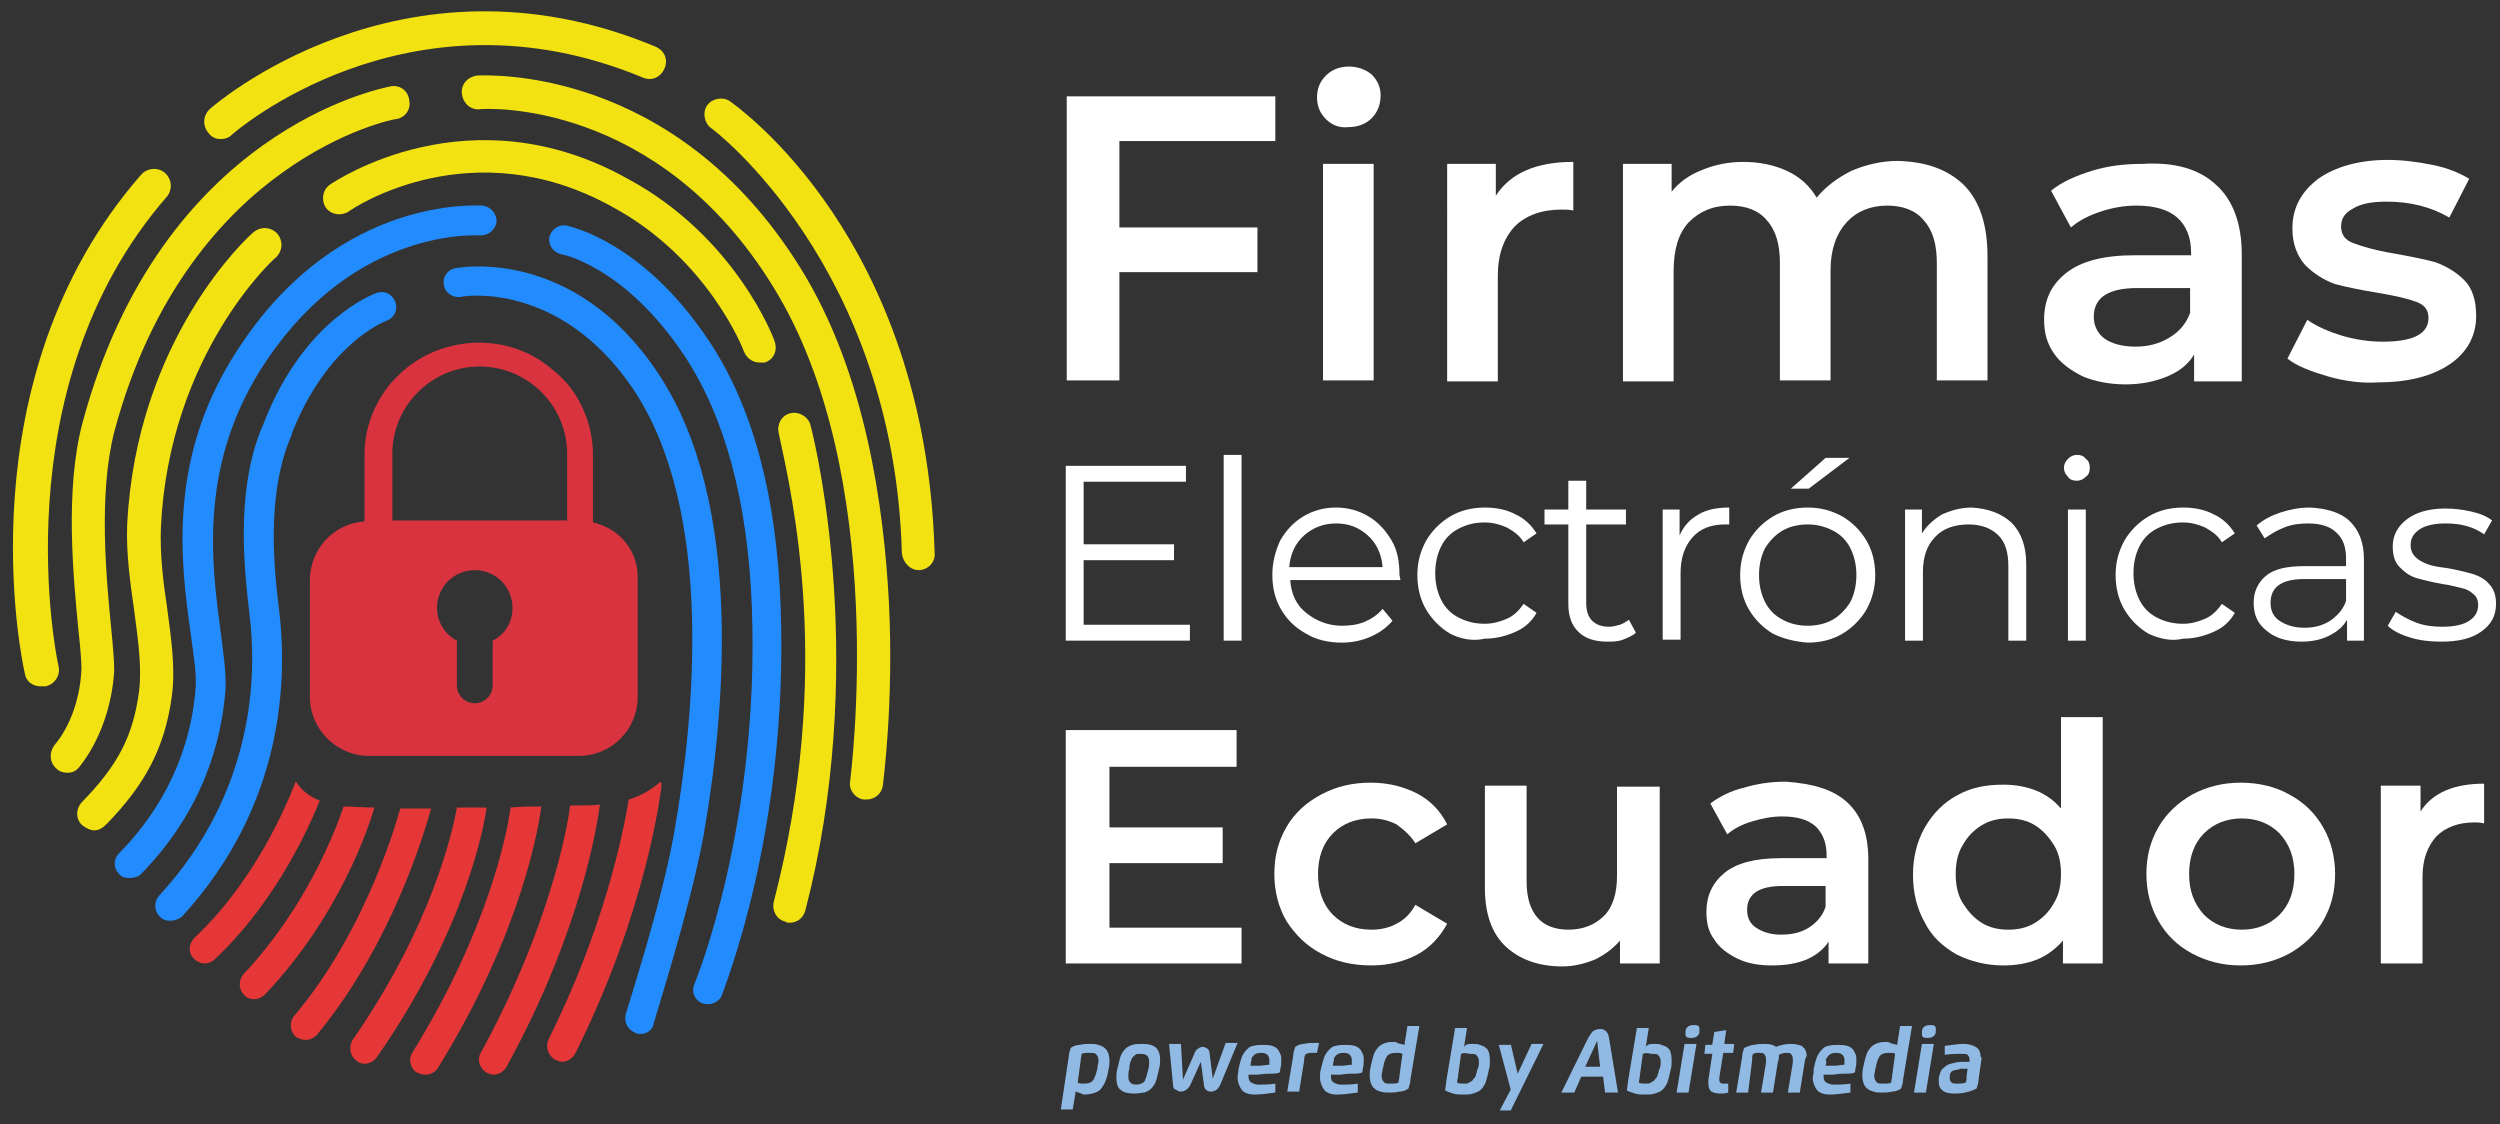
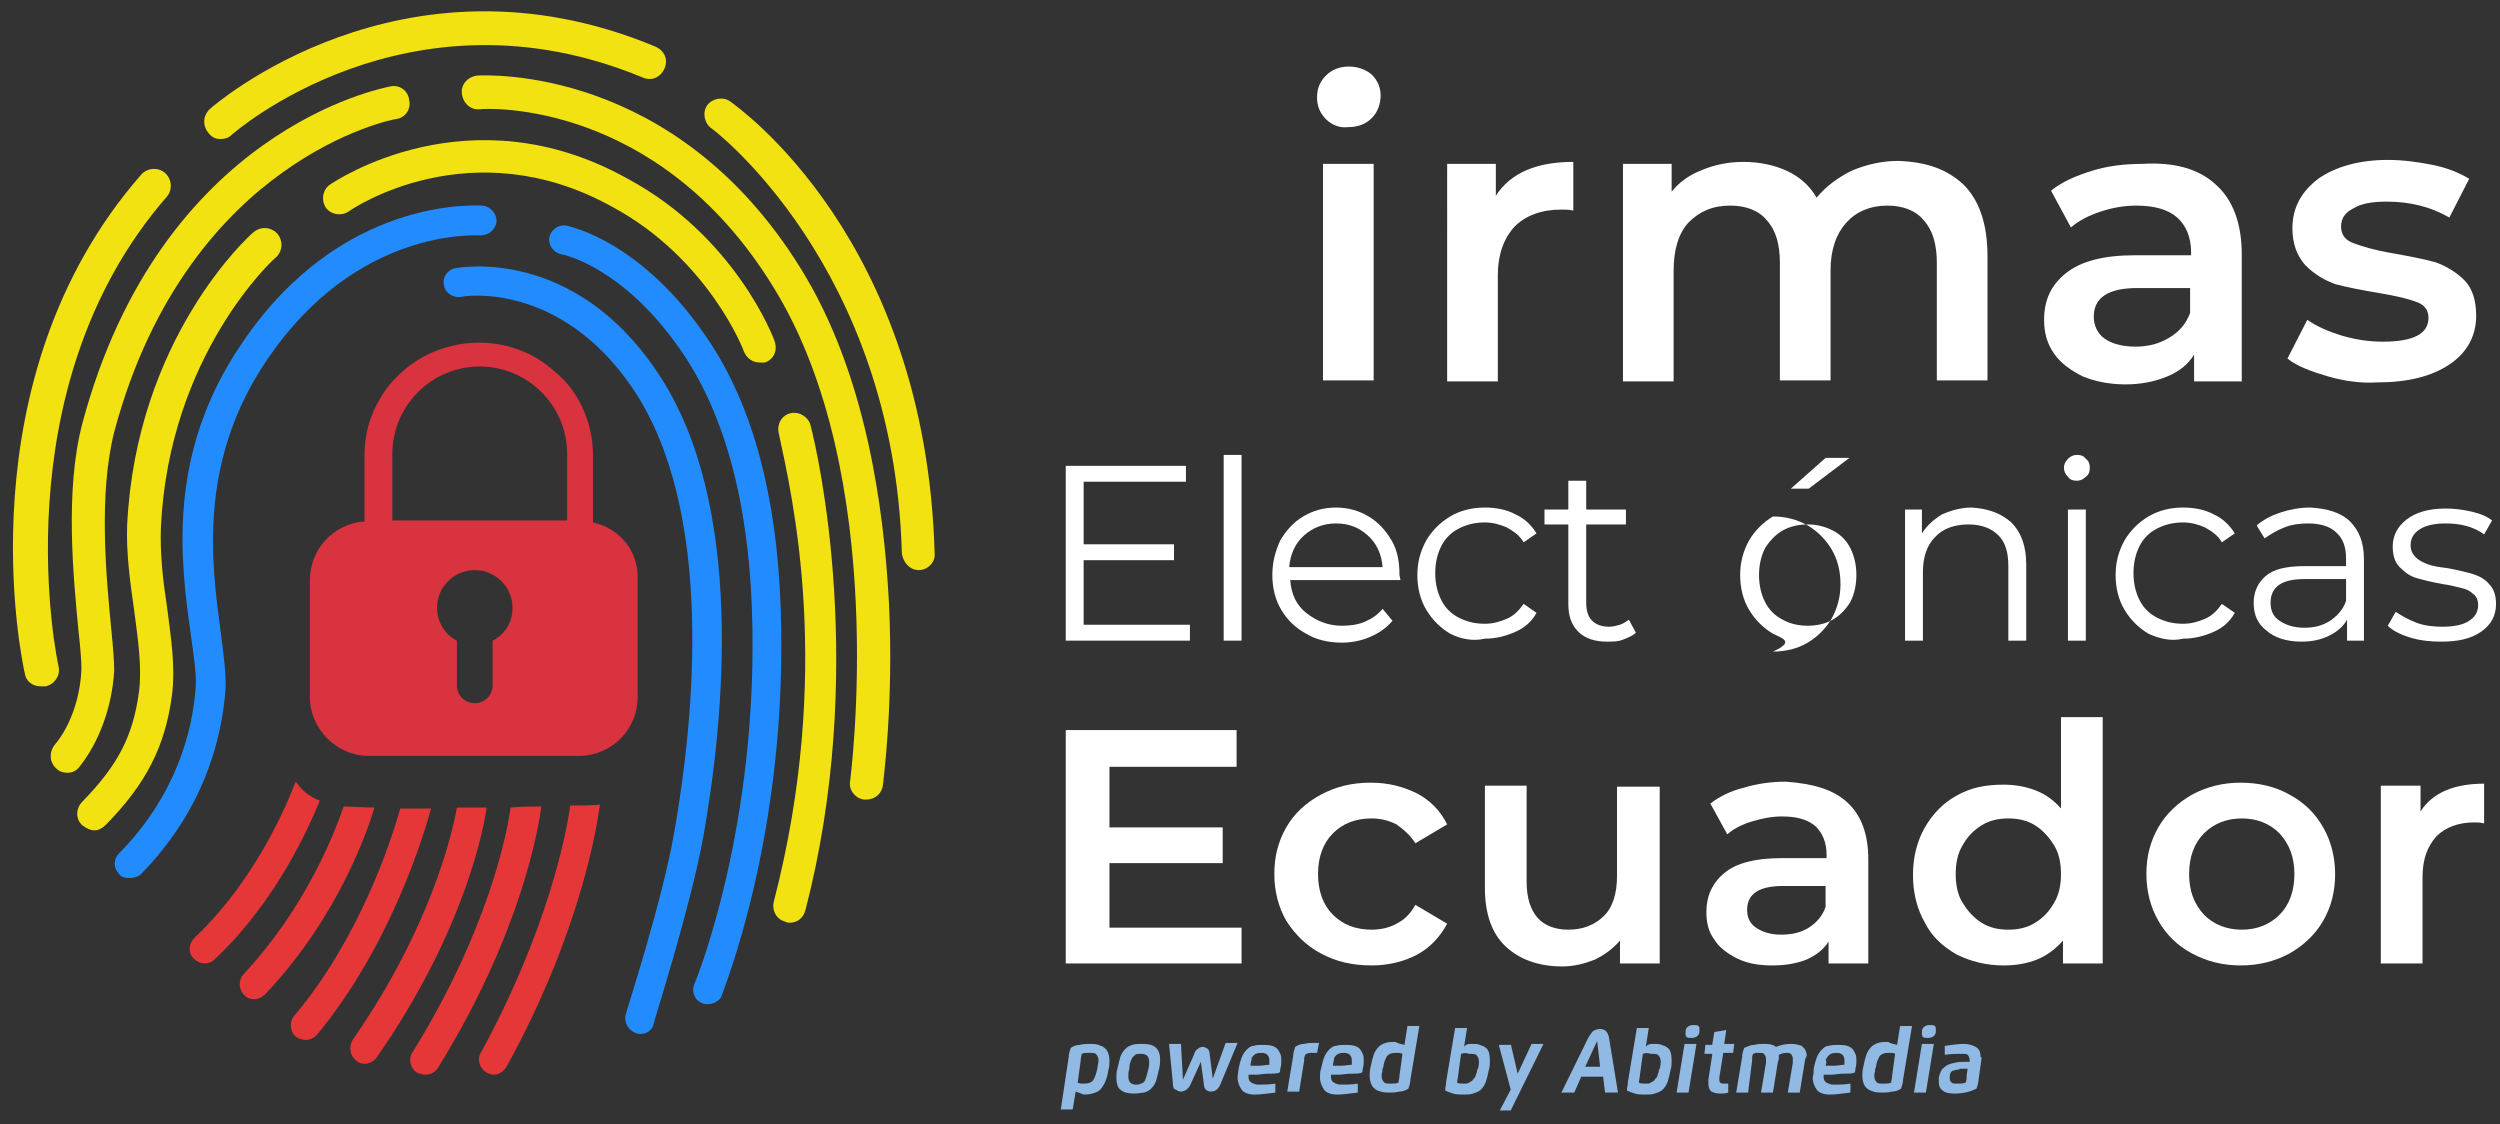
<svg xmlns="http://www.w3.org/2000/svg" version="1.1" id="Capa_1" x="0px" y="0px" viewBox="0 0 251.7 113.2" enable-background="new 0 0 251.7 113.2" xml:space="preserve">
  <rect x="0" y="0" width="251.7" height="113.2" fill="#333333" stroke="none" />
  <g>
    <g>
      <g>
        <path fill="#F2E211" d="M4.1,69.1c-0.8,0-1.5-0.5-1.6-1.3c-0.3-1.2-6.3-29.6,11.7-50.2c0.6-0.7,1.7-0.8,2.4-0.2     c0.7,0.6,0.8,1.7,0.2,2.4c-16.9,19.4-11,47-10.9,47.3c0.2,0.9-0.4,1.8-1.3,2C4.3,69.1,4.2,69.1,4.1,69.1z" />
      </g>
      <g>
        <path fill="#F2E211" d="M22.2,14c-0.5,0-0.9-0.2-1.2-0.6c-0.6-0.7-0.6-1.7,0.1-2.4c0.2-0.2,19.3-17,44.9-6.3     c0.9,0.4,1.3,1.3,0.9,2.2c-0.4,0.9-1.3,1.3-2.2,0.9C41.1-2,23.5,13.4,23.3,13.6C23,13.9,22.6,14,22.2,14z" />
      </g>
      <g>
        <path fill="#F2E211" d="M92.5,57.4C92.5,57.4,92.5,57.4,92.5,57.4c-0.9,0-1.6-0.8-1.7-1.7C90,26.8,71.8,13,71.6,12.9     c-0.7-0.5-0.9-1.6-0.4-2.3c0.5-0.7,1.6-0.9,2.3-0.4c0.8,0.6,19.7,13.8,20.6,45.5C94.2,56.6,93.4,57.4,92.5,57.4z" />
      </g>
      <g>
        <path fill="#F2E211" d="M6.8,77.8c-0.4,0-0.8-0.1-1.1-0.4c-0.7-0.6-0.8-1.6-0.2-2.4c1.6-1.9,2.6-4.8,2.7-7.7     c0-0.6-0.1-2.1-0.3-3.8c-0.5-5.3-1.4-14.1,0.4-20.9c7.9-29.5,30.1-33.7,31-33.9c0.9-0.2,1.8,0.4,1.9,1.4c0.2,0.9-0.4,1.8-1.4,1.9     l0,0c-0.1,0-5.3,1-11.4,5.4c-5.6,4-13.1,11.8-16.9,26.1c-1.6,6.3-0.8,14.7-0.3,19.8c0.2,2,0.3,3.4,0.3,4.2     c-0.2,3.6-1.5,7.2-3.5,9.7C7.7,77.6,7.3,77.8,6.8,77.8z" />
      </g>
      <g>
        <path fill="#F2E211" d="M87.2,80.5c-0.1,0-0.2,0-0.2,0c-0.9-0.1-1.6-1-1.4-1.9c0-0.3,4.1-30.7-7.8-49.8C66.2,10,49,10.9,48.3,11     c-0.9,0.1-1.7-0.6-1.8-1.6c-0.1-0.9,0.6-1.7,1.6-1.8C48.9,7.6,67.9,6.5,80.6,27c6.6,10.6,8.4,24.2,8.9,33.7     c0.5,10.3-0.6,18-0.6,18.3C88.8,79.9,88.1,80.5,87.2,80.5z" />
      </g>
      <g>
        <path fill="#F2E211" d="M9.5,83.6c-0.4,0-0.8-0.2-1.2-0.5c-0.7-0.6-0.7-1.7,0-2.4c3.6-3.7,5.1-6.6,5.7-11.1     c0.3-2.4-0.1-5.2-0.5-8.2c-0.4-2.8-0.8-5.7-0.7-8.5C13.7,34.1,25,23.8,25.5,23.4c0.7-0.6,1.7-0.6,2.4,0.1     c0.6,0.7,0.6,1.7-0.1,2.4l0,0C27.6,26,17,35.7,16.2,53.1c-0.1,2.6,0.2,5.3,0.6,7.9c0.4,3.1,0.9,6.2,0.5,9.1     c-0.7,5.1-2.6,8.8-6.6,12.9C10.3,83.4,9.9,83.6,9.5,83.6z" />
      </g>
      <g>
        <path fill="#F2E211" d="M79.5,92.9c-0.1,0-0.3,0-0.4-0.1c-0.9-0.2-1.4-1.1-1.2-2c6-23.1,1.9-40.7,0.5-47.2     c-0.2-0.9,0.3-1.8,1.2-2c0.9-0.2,1.8,0.4,2,1.2c0.8,3,5.7,24.9-0.5,48.8C80.9,92.4,80.3,92.9,79.5,92.9z" />
      </g>
      <g>
        <path fill="#228CFF" d="M13,88.4c-0.4,0-0.8-0.1-1-0.4c-0.6-0.6-0.6-1.5,0-2.1c5.8-5.9,7.4-12.4,7.7-16.7     c0.1-1.3-0.2-3.2-0.5-5.4c-1-7.2-2.5-18.1,5.2-29.3C34.4,19.7,48,20.7,48.6,20.7c0.8,0.1,1.4,0.8,1.4,1.6     c-0.1,0.8-0.8,1.4-1.6,1.4c-0.5,0-12.5-0.8-21.5,12.5c-7,10.3-5.6,20.5-4.7,27.3c0.3,2.3,0.6,4.4,0.5,6c-0.4,4.9-2.1,12-8.6,18.6     C13.8,88.3,13.4,88.4,13,88.4z" />
      </g>
      <g>
-         <path fill="#228CFF" d="M17.1,92.7c-0.4,0-0.7-0.1-1-0.4c-0.6-0.6-0.6-1.5-0.1-2.1c9.7-10.5,9.9-22.4,9.1-28.5     c-0.7-5.8-1.2-13.2,1.5-19.2c4-10.3,11-12.9,11.3-13c0.8-0.3,1.6,0.1,1.9,0.9c0.3,0.8-0.1,1.6-0.9,1.9c-0.3,0.1-6,2.4-9.5,11.3     c0,0,0,0,0,0.1c-2.4,5.4-2,12.3-1.3,17.7c0.8,6.6,0.7,19.5-9.8,30.9C17.9,92.6,17.5,92.7,17.1,92.7z" />
-       </g>
+         </g>
      <g>
        <path fill="#E53737" d="M32.2,80.6c-0.9,2.2-4.2,10-10.6,16c-0.3,0.3-0.7,0.4-1,0.4c-0.4,0-0.8-0.2-1.1-0.5     c-0.6-0.6-0.5-1.5,0.1-2.1c6.9-6.5,10-15.4,10.1-15.5c0-0.1,0.1-0.2,0.1-0.2C30.3,79.5,31.1,80.2,32.2,80.6z" />
      </g>
      <g>
        <path fill="#E53737" d="M37.7,81.3c-0.5,1.7-3.4,10.8-11,18.8c-0.3,0.3-0.7,0.5-1.1,0.5c-0.4,0-0.7-0.1-1-0.4     c-0.6-0.6-0.6-1.5-0.1-2.1c6.3-6.7,9.2-14.3,10.1-16.9C35.4,81.2,36.5,81.3,37.7,81.3z" />
      </g>
      <g>
-         <path fill="#E53737" d="M66.6,79.2c-0.1,0.5-1.4,12.3-8.7,26.9c-0.3,0.5-0.8,0.8-1.3,0.8c-0.2,0-0.4-0.1-0.7-0.2     c-0.7-0.4-1-1.3-0.7-2c5.5-11,7.5-20.5,8.1-24.2c1-0.3,2.2-0.9,3.2-1.8C66.6,78.9,66.6,79.1,66.6,79.2z" />
-       </g>
+         </g>
      <g>
        <path fill="#E53737" d="M60.4,81c-0.2,1.5-1.7,12.4-9.4,26.4c-0.3,0.5-0.8,0.8-1.3,0.8c-0.2,0-0.5-0.1-0.7-0.2     c-0.7-0.4-1-1.3-0.6-2c6.8-12.4,8.7-22.4,9-24.9h0C58.6,81.1,59.7,81.1,60.4,81z" />
      </g>
      <g>
        <path fill="#E53737" d="M43.4,81.4c-0.6,2.2-3.9,13.6-11.5,22.8c-0.3,0.3-0.7,0.5-1.1,0.5c-0.3,0-0.7-0.1-1-0.3     c-0.6-0.5-0.7-1.5-0.2-2.1c6.6-7.8,9.8-17.7,10.7-20.9c0.7,0,1.3,0,2,0H43.4z" />
      </g>
      <g>
        <path fill="#E53737" d="M49,81.3c-0.2,1.4-1.9,12-11.1,25.2c-0.3,0.4-0.8,0.6-1.2,0.6c-0.3,0-0.6-0.1-0.8-0.3     c-0.7-0.5-0.8-1.4-0.4-2.1c8-11.5,10.1-21.1,10.5-23.4C47,81.3,48,81.3,49,81.3z" />
      </g>
      <g>
        <path fill="#E53737" d="M54.5,81.2c-0.2,1.6-1.8,12.4-10.4,26.3c-0.3,0.5-0.8,0.7-1.3,0.7c-0.3,0-0.5-0.1-0.8-0.2     c-0.7-0.4-0.9-1.4-0.5-2c7.7-12.4,9.6-22.3,9.9-24.7C52.5,81.2,53.5,81.2,54.5,81.2z" />
      </g>
      <g>
        <path fill="#228CFF" d="M64.5,104.1c-0.2,0-0.3,0-0.5-0.1c-0.8-0.3-1.2-1.1-1-1.9c0-0.1,3.7-11.4,4.9-18.4     c2-11.4,4.1-32.3-4.2-44.6c-7.4-10.9-17.2-9.3-17.3-9.2c-0.8,0.1-1.6-0.4-1.7-1.2c-0.2-0.8,0.4-1.6,1.2-1.7     c0.5-0.1,11.9-2.1,20.3,10.5c8.9,13.2,6.7,35,4.6,46.8c-1.3,7.1-4.9,18.3-5,18.8C65.7,103.7,65.1,104.1,64.5,104.1z" />
      </g>
      <g>
        <path fill="#D8333F" d="M59.7,52.6v-6.8c0-1.5-0.3-3-0.9-4.4c-0.6-1.4-1.4-2.6-2.5-3.6c-1.1-1-2.3-1.9-3.6-2.4     c-1.4-0.6-2.9-0.9-4.5-0.9c-1.5,0-3,0.3-4.5,0.9c-1.4,0.6-2.6,1.4-3.6,2.4c-1.1,1-1.9,2.3-2.5,3.6c-0.6,1.4-0.9,2.9-0.9,4.4v6.7     c-3.1,0.2-5.5,2.8-5.5,5.9v11.8c0,3.2,2.7,5.9,5.9,5.9h21.2c3.3,0,5.9-2.7,5.9-5.9V58.3C64.3,55.5,62.4,53.2,59.7,52.6z      M49.6,64.5V69c0,1-0.8,1.8-1.8,1.8c-1,0-1.8-0.8-1.8-1.8v-4.5c-1.2-0.6-2-1.9-2-3.3c0-2.1,1.7-3.8,3.8-3.8     c2.1,0,3.8,1.7,3.8,3.8C51.6,62.7,50.8,63.9,49.6,64.5z M57.1,52.4H39.5v-6.7c0-4.8,3.9-8.8,8.8-8.8c4.8,0,8.8,3.9,8.8,8.8V52.4z     " />
      </g>
      <g>
-         <path fill="#FFFFFF" d="M112.7,14.2v8.7h13.9v4.5h-13.9v10.9h-5.3V9.7h21v4.5H112.7z" />
        <path fill="#FFFFFF" d="M133.5,12c-0.6-0.6-0.9-1.3-0.9-2.2c0-0.9,0.3-1.6,0.9-2.2c0.6-0.6,1.4-0.9,2.3-0.9     c0.9,0,1.7,0.3,2.3,0.8c0.6,0.6,0.9,1.3,0.9,2.1c0,0.9-0.3,1.7-0.9,2.3c-0.6,0.6-1.4,0.9-2.4,0.9C134.9,12.9,134.1,12.6,133.5,12     z M133.2,16.5h5.1v21.8h-5.1V16.5z" />
        <path fill="#FFFFFF" d="M158.4,16.3v4.9c-0.4-0.1-0.8-0.1-1.2-0.1c-2,0-3.6,0.6-4.7,1.7c-1.1,1.2-1.7,2.8-1.7,5v10.6h-5.1V16.5     h4.9v3.2C152.1,17.4,154.7,16.3,158.4,16.3z" />
        <path fill="#FFFFFF" d="M197.7,18.6c1.6,1.6,2.4,4,2.4,7.2v12.5H195V26.5c0-1.9-0.4-3.3-1.3-4.3c-0.8-1-2.1-1.5-3.7-1.5     c-1.7,0-3.1,0.6-4.1,1.7c-1,1.1-1.6,2.7-1.6,4.8v11.1h-5.1V26.5c0-1.9-0.4-3.3-1.3-4.3c-0.8-1-2.1-1.5-3.7-1.5     c-1.8,0-3.1,0.6-4.2,1.7c-1,1.1-1.5,2.7-1.5,4.9v11.1h-5.1V16.5h4.9v2.8c0.8-1,1.8-1.7,3.1-2.2c1.2-0.5,2.6-0.8,4.1-0.8     c1.6,0,3.1,0.3,4.4,0.9c1.3,0.6,2.3,1.5,3,2.7c0.9-1.1,2.1-2,3.5-2.7c1.4-0.6,3-1,4.7-1C193.9,16.3,196,17,197.7,18.6z" />
        <path fill="#FFFFFF" d="M223.1,18.6c1.7,1.5,2.6,3.9,2.6,7v12.8h-4.8v-2.7c-0.6,1-1.5,1.7-2.7,2.2c-1.2,0.5-2.6,0.8-4.2,0.8     c-1.6,0-3.1-0.3-4.3-0.8c-1.2-0.6-2.2-1.3-2.9-2.3c-0.7-1-1-2.1-1-3.4c0-2,0.7-3.5,2.2-4.7c1.5-1.2,3.8-1.8,6.9-1.8h5.7v-0.3     c0-1.5-0.5-2.7-1.4-3.5s-2.3-1.2-4.1-1.2c-1.2,0-2.4,0.2-3.6,0.6c-1.2,0.4-2.2,0.9-3,1.6l-2-3.7c1.1-0.9,2.5-1.5,4.1-2     c1.6-0.5,3.3-0.7,5.1-0.7C218.9,16.3,221.4,17,223.1,18.6z M218.4,34c1-0.6,1.7-1.4,2.1-2.5V29h-5.3c-3,0-4.4,1-4.4,2.9     c0,0.9,0.4,1.7,1.1,2.2c0.7,0.5,1.8,0.8,3.1,0.8C216.3,34.9,217.4,34.6,218.4,34z" />
        <path fill="#FFFFFF" d="M234.4,37.9c-1.7-0.5-3.1-1-4.1-1.8l2-3.9c1,0.7,2.2,1.2,3.5,1.6c1.4,0.4,2.7,0.6,4.1,0.6     c3.1,0,4.6-0.8,4.6-2.4c0-0.8-0.4-1.3-1.2-1.6c-0.8-0.3-2-0.6-3.8-0.9c-1.8-0.3-3.3-0.6-4.4-0.9c-1.1-0.4-2.1-1-3-1.9     c-0.8-0.9-1.3-2.1-1.3-3.7c0-2.1,0.9-3.7,2.6-5c1.7-1.2,4.1-1.9,7-1.9c1.5,0,3,0.2,4.5,0.5c1.5,0.3,2.7,0.8,3.7,1.4l-2,3.9     c-1.9-1.1-4-1.6-6.3-1.6c-1.5,0-2.6,0.2-3.4,0.7c-0.8,0.4-1.2,1-1.2,1.8c0,0.8,0.4,1.4,1.3,1.7c0.8,0.3,2.1,0.7,3.9,1     c1.7,0.3,3.2,0.6,4.3,0.9c1.1,0.4,2.1,1,2.9,1.8c0.8,0.8,1.2,2,1.2,3.6c0,2-0.9,3.7-2.7,4.9c-1.8,1.2-4.2,1.8-7.3,1.8     C237.9,38.6,236.1,38.4,234.4,37.9z" />
      </g>
      <g>
        <path fill="#FFFFFF" d="M119.8,62.9v1.6h-12.5V46.9h12.1v1.6h-10.3v6.3h9.1v1.6h-9.1v6.5H119.8z" />
        <path fill="#FFFFFF" d="M123.2,45.8h1.8v18.7h-1.8V45.8z" />
        <path fill="#FFFFFF" d="M141,58.4h-11.1c0.1,1.4,0.6,2.5,1.6,3.3c1,0.8,2.2,1.3,3.6,1.3c0.8,0,1.6-0.1,2.3-0.4     c0.7-0.3,1.3-0.7,1.8-1.3l1,1.2c-0.6,0.7-1.3,1.2-2.2,1.6c-0.9,0.4-1.9,0.6-2.9,0.6c-1.4,0-2.6-0.3-3.6-0.9     c-1.1-0.6-1.9-1.4-2.5-2.4c-0.6-1-0.9-2.2-0.9-3.5c0-1.3,0.3-2.4,0.8-3.5c0.6-1,1.3-1.8,2.3-2.4c1-0.6,2.1-0.9,3.3-0.9     c1.2,0,2.3,0.3,3.3,0.9c1,0.6,1.7,1.4,2.3,2.4c0.6,1,0.8,2.2,0.8,3.5L141,58.4z M131.3,53.9c-0.9,0.8-1.4,1.9-1.5,3.2h9.4     c-0.1-1.3-0.6-2.4-1.5-3.2c-0.9-0.8-1.9-1.2-3.2-1.2C133.3,52.7,132.2,53.1,131.3,53.9z" />
        <path fill="#FFFFFF" d="M146,63.8c-1-0.6-1.8-1.4-2.4-2.4c-0.6-1-0.9-2.2-0.9-3.5c0-1.3,0.3-2.4,0.9-3.5c0.6-1,1.4-1.8,2.4-2.4     c1-0.6,2.2-0.9,3.5-0.9c1.1,0,2.2,0.2,3.1,0.7c0.9,0.4,1.6,1.1,2.1,1.9l-1.3,0.9c-0.4-0.7-1-1.1-1.7-1.5     c-0.7-0.3-1.4-0.5-2.2-0.5c-1,0-1.8,0.2-2.6,0.6c-0.8,0.4-1.4,1-1.8,1.8c-0.4,0.8-0.6,1.7-0.6,2.7c0,1,0.2,1.9,0.6,2.7     c0.4,0.8,1,1.4,1.8,1.8c0.8,0.4,1.6,0.6,2.6,0.6c0.8,0,1.5-0.2,2.2-0.5c0.7-0.3,1.2-0.8,1.7-1.5l1.3,0.9     c-0.5,0.9-1.2,1.5-2.1,1.9c-0.9,0.4-1.9,0.7-3.1,0.7C148.2,64.6,147,64.3,146,63.8z" />
        <path fill="#FFFFFF" d="M164.7,63.7c-0.3,0.3-0.8,0.5-1.3,0.7c-0.5,0.2-1,0.2-1.6,0.2c-1.2,0-2.2-0.3-2.9-1c-0.7-0.7-1-1.6-1-2.8     v-8h-2.4v-1.5h2.4v-2.9h1.8v2.9h4v1.5h-4v7.9c0,0.8,0.2,1.4,0.6,1.8c0.4,0.4,1,0.6,1.7,0.6c0.4,0,0.7-0.1,1.1-0.2     c0.3-0.1,0.6-0.3,0.9-0.5L164.7,63.7z" />
-         <path fill="#FFFFFF" d="M171,51.8c0.8-0.5,1.9-0.7,3.1-0.7v1.7l-0.4,0c-1.4,0-2.5,0.4-3.3,1.3c-0.8,0.9-1.2,2.1-1.2,3.6v6.7h-1.8     V51.3h1.7v2.6C169.5,53,170.1,52.3,171,51.8z" />
-         <path fill="#FFFFFF" d="M178.5,63.8c-1-0.6-1.8-1.4-2.4-2.4c-0.6-1-0.9-2.2-0.9-3.5c0-1.3,0.3-2.4,0.9-3.5c0.6-1,1.4-1.8,2.4-2.4     c1-0.6,2.2-0.9,3.5-0.9c1.3,0,2.4,0.3,3.5,0.9c1,0.6,1.8,1.4,2.4,2.4c0.6,1,0.9,2.2,0.9,3.5c0,1.3-0.3,2.4-0.9,3.5     c-0.6,1-1.4,1.8-2.4,2.4c-1,0.6-2.2,0.9-3.5,0.9C180.7,64.6,179.5,64.3,178.5,63.8z M184.5,62.4c0.7-0.4,1.3-1,1.8-1.8     c0.4-0.8,0.6-1.7,0.6-2.7c0-1-0.2-1.9-0.6-2.7c-0.4-0.8-1-1.4-1.8-1.8s-1.6-0.6-2.5-0.6c-0.9,0-1.8,0.2-2.5,0.6     c-0.7,0.4-1.3,1-1.8,1.8c-0.4,0.8-0.6,1.7-0.6,2.7c0,1,0.2,1.9,0.6,2.7c0.4,0.8,1,1.4,1.8,1.8c0.7,0.4,1.6,0.6,2.5,0.6     C182.9,63,183.8,62.8,184.5,62.4z M183.8,46.1h2.4l-4.1,3.1h-1.8L183.8,46.1z" />
+         <path fill="#FFFFFF" d="M178.5,63.8c-1-0.6-1.8-1.4-2.4-2.4c-0.6-1-0.9-2.2-0.9-3.5c0-1.3,0.3-2.4,0.9-3.5c0.6-1,1.4-1.8,2.4-2.4     c1.3,0,2.4,0.3,3.5,0.9c1,0.6,1.8,1.4,2.4,2.4c0.6,1,0.9,2.2,0.9,3.5c0,1.3-0.3,2.4-0.9,3.5     c-0.6,1-1.4,1.8-2.4,2.4c-1,0.6-2.2,0.9-3.5,0.9C180.7,64.6,179.5,64.3,178.5,63.8z M184.5,62.4c0.7-0.4,1.3-1,1.8-1.8     c0.4-0.8,0.6-1.7,0.6-2.7c0-1-0.2-1.9-0.6-2.7c-0.4-0.8-1-1.4-1.8-1.8s-1.6-0.6-2.5-0.6c-0.9,0-1.8,0.2-2.5,0.6     c-0.7,0.4-1.3,1-1.8,1.8c-0.4,0.8-0.6,1.7-0.6,2.7c0,1,0.2,1.9,0.6,2.7c0.4,0.8,1,1.4,1.8,1.8c0.7,0.4,1.6,0.6,2.5,0.6     C182.9,63,183.8,62.8,184.5,62.4z M183.8,46.1h2.4l-4.1,3.1h-1.8L183.8,46.1z" />
        <path fill="#FFFFFF" d="M202.5,52.6c1,1,1.5,2.4,1.5,4.2v7.7h-1.8V57c0-1.4-0.3-2.4-1-3.1c-0.7-0.7-1.7-1.1-3-1.1     c-1.4,0-2.6,0.4-3.4,1.3c-0.8,0.8-1.2,2-1.2,3.5v6.9h-1.8V51.3h1.7v2.4c0.5-0.8,1.2-1.4,2-1.9c0.9-0.4,1.9-0.7,3-0.7     C200.2,51.2,201.5,51.7,202.5,52.6z" />
        <path fill="#FFFFFF" d="M208.2,48c-0.3-0.3-0.4-0.6-0.4-0.9c0-0.3,0.1-0.6,0.4-0.9c0.3-0.3,0.6-0.4,0.9-0.4     c0.4,0,0.7,0.1,0.9,0.4c0.3,0.2,0.4,0.5,0.4,0.9c0,0.4-0.1,0.7-0.4,0.9c-0.3,0.3-0.6,0.4-0.9,0.4C208.7,48.4,208.4,48.3,208.2,48     z M208.2,51.3h1.8v13.2h-1.8V51.3z" />
        <path fill="#FFFFFF" d="M216.3,63.8c-1-0.6-1.8-1.4-2.4-2.4c-0.6-1-0.9-2.2-0.9-3.5c0-1.3,0.3-2.4,0.9-3.5c0.6-1,1.4-1.8,2.4-2.4     c1-0.6,2.2-0.9,3.5-0.9c1.1,0,2.2,0.2,3.1,0.7c0.9,0.4,1.6,1.1,2.1,1.9l-1.3,0.9c-0.4-0.7-1-1.1-1.7-1.5     c-0.7-0.3-1.4-0.5-2.2-0.5c-1,0-1.8,0.2-2.6,0.6c-0.8,0.4-1.4,1-1.8,1.8c-0.4,0.8-0.6,1.7-0.6,2.7c0,1,0.2,1.9,0.6,2.7     c0.4,0.8,1,1.4,1.8,1.8c0.8,0.4,1.6,0.6,2.6,0.6c0.8,0,1.5-0.2,2.2-0.5c0.7-0.3,1.2-0.8,1.7-1.5l1.3,0.9     c-0.5,0.9-1.2,1.5-2.1,1.9c-0.9,0.4-1.9,0.7-3.1,0.7C218.6,64.6,217.4,64.3,216.3,63.8z" />
        <path fill="#FFFFFF" d="M236.6,52.5c0.9,0.9,1.4,2.1,1.4,3.8v8.2h-1.7v-2.1c-0.4,0.7-1,1.2-1.8,1.6c-0.8,0.4-1.7,0.6-2.8,0.6     c-1.5,0-2.7-0.4-3.5-1.1c-0.9-0.7-1.3-1.6-1.3-2.8c0-1.1,0.4-2,1.2-2.7c0.8-0.7,2.1-1,3.9-1h4.2v-0.8c0-1.1-0.3-2-1-2.6     c-0.6-0.6-1.6-0.9-2.8-0.9c-0.8,0-1.7,0.1-2.4,0.4c-0.8,0.3-1.4,0.7-2,1.1l-0.8-1.3c0.7-0.6,1.5-1,2.4-1.3c0.9-0.3,1.9-0.5,3-0.5     C234.3,51.2,235.7,51.6,236.6,52.5z M234.6,62.5c0.7-0.5,1.3-1.1,1.6-2v-2.2H232c-2.3,0-3.4,0.8-3.4,2.4c0,0.8,0.3,1.4,0.9,1.8     c0.6,0.4,1.4,0.7,2.5,0.7C233,63.2,233.8,63,234.6,62.5z" />
        <path fill="#FFFFFF" d="M242.7,64.2c-1-0.3-1.8-0.7-2.3-1.2l0.8-1.4c0.6,0.4,1.3,0.8,2.1,1.1c0.8,0.3,1.7,0.4,2.6,0.4     c1.2,0,2.1-0.2,2.7-0.6c0.6-0.4,0.9-0.9,0.9-1.6c0-0.5-0.2-0.9-0.5-1.1c-0.3-0.3-0.7-0.5-1.2-0.6c-0.5-0.1-1.1-0.3-1.9-0.4     c-1.1-0.2-1.9-0.4-2.6-0.6c-0.7-0.2-1.2-0.6-1.7-1.1c-0.5-0.5-0.7-1.2-0.7-2.1c0-1.1,0.5-2,1.4-2.7c0.9-0.7,2.2-1.1,3.9-1.1     c0.9,0,1.7,0.1,2.6,0.3c0.9,0.2,1.6,0.5,2.1,0.9l-0.8,1.4c-1.1-0.8-2.4-1.1-3.9-1.1c-1.1,0-2,0.2-2.6,0.6     c-0.6,0.4-0.9,0.9-0.9,1.6c0,0.5,0.2,0.9,0.5,1.2c0.3,0.3,0.7,0.5,1.2,0.7s1.2,0.3,2,0.4c1.1,0.2,1.9,0.4,2.6,0.6     c0.6,0.2,1.2,0.5,1.6,1c0.5,0.5,0.7,1.2,0.7,2c0,1.2-0.5,2.1-1.5,2.8c-1,0.7-2.3,1-4,1C244.7,64.6,243.7,64.5,242.7,64.2z" />
      </g>
      <g>
        <path fill="#FFFFFF" d="M125,93.3V97h-17.7V73.5h17.2v3.7h-12.8v6.1h11.4v3.6h-11.4v6.5H125z" />
        <path fill="#FFFFFF" d="M133,96c-1.5-0.8-2.6-1.9-3.5-3.3c-0.8-1.4-1.2-3-1.2-4.7c0-1.8,0.4-3.3,1.2-4.7c0.8-1.4,2-2.5,3.5-3.3     c1.5-0.8,3.1-1.2,5-1.2c1.8,0,3.3,0.4,4.7,1.1c1.3,0.7,2.3,1.7,3,3.1l-3.2,1.9c-0.5-0.8-1.2-1.4-1.9-1.9     c-0.8-0.4-1.6-0.6-2.5-0.6c-1.6,0-2.9,0.5-3.9,1.5c-1,1-1.5,2.4-1.5,4.1s0.5,3.1,1.5,4.1c1,1,2.3,1.5,3.9,1.5     c0.9,0,1.8-0.2,2.5-0.6c0.8-0.4,1.4-1,1.9-1.9l3.2,1.9c-0.7,1.3-1.7,2.4-3,3.1c-1.3,0.7-2.9,1.1-4.6,1.1     C136.1,97.2,134.5,96.8,133,96z" />
        <path fill="#FFFFFF" d="M167.1,79.1V97h-4v-2.3c-0.7,0.8-1.5,1.4-2.5,1.9c-1,0.4-2.1,0.7-3.3,0.7c-2.4,0-4.3-0.7-5.7-2     c-1.4-1.3-2.1-3.3-2.1-5.9V79.1h4.2v9.7c0,1.6,0.4,2.8,1.1,3.6c0.7,0.8,1.8,1.2,3.1,1.2c1.5,0,2.7-0.5,3.6-1.4     c0.9-0.9,1.3-2.3,1.3-4v-9H167.1z" />
        <path fill="#FFFFFF" d="M186,80.8c1.4,1.3,2.1,3.2,2.1,5.7V97h-4v-2.2c-0.5,0.8-1.3,1.4-2.2,1.8c-1,0.4-2.1,0.6-3.5,0.6     c-1.3,0-2.5-0.2-3.5-0.7c-1-0.5-1.8-1.1-2.3-1.9c-0.6-0.8-0.8-1.7-0.8-2.8c0-1.6,0.6-2.9,1.8-3.9c1.2-1,3.1-1.5,5.7-1.5h4.6v-0.3     c0-1.3-0.4-2.2-1.1-2.9c-0.8-0.7-1.9-1-3.4-1c-1,0-2,0.2-3,0.5c-1,0.3-1.8,0.7-2.5,1.3l-1.7-3.1c0.9-0.7,2.1-1.3,3.4-1.6     c1.3-0.4,2.7-0.6,4.2-0.6C182.6,78.9,184.6,79.5,186,80.8z M182.1,93.4c0.8-0.5,1.4-1.2,1.7-2.1v-2.1h-4.3     c-2.4,0-3.6,0.8-3.6,2.4c0,0.8,0.3,1.4,0.9,1.8s1.4,0.7,2.5,0.7C180.4,94.1,181.3,93.9,182.1,93.4z" />
        <path fill="#FFFFFF" d="M211.7,72.1V97h-4v-2.3c-0.7,0.8-1.6,1.5-2.6,1.9c-1,0.4-2.1,0.6-3.4,0.6c-1.7,0-3.3-0.4-4.7-1.1     c-1.4-0.8-2.5-1.8-3.2-3.2c-0.8-1.4-1.2-3-1.2-4.8c0-1.8,0.4-3.4,1.2-4.8c0.8-1.4,1.9-2.5,3.2-3.2c1.4-0.8,2.9-1.1,4.7-1.1     c1.2,0,2.3,0.2,3.3,0.6c1,0.4,1.8,1,2.5,1.8v-9.2H211.7z M204.9,92.9c0.8-0.5,1.4-1.1,1.9-2c0.5-0.8,0.7-1.8,0.7-2.9     c0-1.1-0.2-2.1-0.7-2.9c-0.5-0.8-1.1-1.5-1.9-2c-0.8-0.5-1.7-0.7-2.7-0.7s-1.9,0.2-2.7,0.7c-0.8,0.5-1.4,1.1-1.9,2     c-0.5,0.8-0.7,1.8-0.7,2.9c0,1.1,0.2,2.1,0.7,2.9c0.5,0.8,1.1,1.5,1.9,2c0.8,0.5,1.7,0.7,2.7,0.7S204.1,93.4,204.9,92.9z" />
        <path fill="#FFFFFF" d="M220.7,96c-1.5-0.8-2.6-1.9-3.4-3.3c-0.8-1.4-1.2-3-1.2-4.7c0-1.8,0.4-3.3,1.2-4.7c0.8-1.4,2-2.5,3.4-3.3     c1.5-0.8,3.1-1.2,4.9-1.2c1.8,0,3.5,0.4,4.9,1.2c1.5,0.8,2.6,1.9,3.4,3.3c0.8,1.4,1.2,3,1.2,4.7c0,1.8-0.4,3.3-1.2,4.7     c-0.8,1.4-2,2.5-3.4,3.3c-1.5,0.8-3.1,1.2-4.9,1.2C223.8,97.2,222.2,96.8,220.7,96z M229.5,92.1c1-1,1.5-2.4,1.5-4.1     c0-1.7-0.5-3-1.5-4.1c-1-1-2.3-1.5-3.8-1.5c-1.5,0-2.8,0.5-3.8,1.5c-1,1-1.5,2.4-1.5,4.1c0,1.7,0.5,3,1.5,4.1     c1,1,2.3,1.5,3.8,1.5C227.2,93.6,228.5,93.1,229.5,92.1z" />
        <path fill="#FFFFFF" d="M250.1,78.9v4c-0.4-0.1-0.7-0.1-1-0.1c-1.6,0-2.9,0.5-3.8,1.4c-0.9,1-1.4,2.3-1.4,4.1V97h-4.2V79.1h4v2.6     C244.9,79.8,247.1,78.9,250.1,78.9z" />
      </g>
      <g>
        <path fill="#F2E211" d="M76.5,36.5c-0.7,0-1.3-0.4-1.6-1.1c0-0.1-3.6-9.4-13.3-14.6c-14.1-7.8-26,0.1-26.5,0.5     c-0.8,0.5-1.8,0.3-2.3-0.4c-0.5-0.8-0.3-1.8,0.4-2.3c0.6-0.4,14.1-9.5,30-0.6c10.8,5.8,14.7,16,14.8,16.4c0.3,0.9-0.1,1.8-1,2.1     C76.9,36.5,76.7,36.5,76.5,36.5z" />
      </g>
      <g>
        <path fill="#228CFF" d="M71.3,101.1c-0.2,0-0.4,0-0.6-0.1c-0.8-0.3-1.1-1.2-0.8-1.9c0.1-0.2,6.6-16,5.8-37.9     c-0.4-10.7-2.7-19.2-6.8-25.4c-6-9-12.3-10.2-12.4-10.2c-0.8-0.2-1.3-0.9-1.2-1.7c0.2-0.8,0.9-1.3,1.7-1.2     c0.3,0.1,7.6,1.5,14.3,11.5c4.5,6.7,6.9,15.7,7.3,27c0.8,22.6-5.8,38.5-6,39.2C72.4,100.7,71.9,101.1,71.3,101.1z" />
      </g>
    </g>
    <g>
      <path fill="#90BAE4" d="M108.3,109.9l-0.3,1.8h-1.2l0.8-5.3c0-0.3,0.1-0.6,0.2-0.9c0.3-0.2,0.6-0.3,0.9-0.3c0.4-0.1,0.7-0.1,1-0.1    c0.3,0,0.6,0,0.9,0.1c0.2,0.1,0.4,0.1,0.6,0.3c0.3,0.2,0.5,0.7,0.5,1.3c0,0.3,0,0.5-0.1,0.9c-0.1,0.7-0.3,1.3-0.6,1.7    c-0.1,0.2-0.3,0.4-0.5,0.5c-0.4,0.2-0.8,0.3-1.4,0.3C108.9,110.1,108.6,110,108.3,109.9z M109.1,109.1c0.5,0,0.8-0.1,1-0.4    c0.1-0.2,0.2-0.4,0.3-0.8l0.1-0.4c0-0.3,0.1-0.5,0.1-0.7c0-0.3-0.1-0.5-0.2-0.6c-0.1-0.2-0.4-0.2-0.7-0.2c-0.3,0-0.6,0-0.8,0.1    c0,0.2-0.1,0.4-0.1,0.7l-0.3,2.2C108.7,109.1,108.9,109.1,109.1,109.1z" />
      <path fill="#90BAE4" d="M114.2,110.1c-0.6,0-1.1-0.1-1.4-0.4c-0.3-0.2-0.4-0.7-0.4-1.2c0-0.3,0-0.6,0.1-0.9    c0.1-0.5,0.2-0.8,0.3-1.2c0.1-0.3,0.3-0.6,0.5-0.8c0.2-0.2,0.4-0.3,0.7-0.4c0.3-0.1,0.6-0.1,1-0.1c0.6,0,1.1,0.1,1.4,0.4    c0.3,0.3,0.4,0.7,0.4,1.2c0,0.2,0,0.5-0.1,0.9c-0.1,0.5-0.2,0.8-0.3,1.2c-0.1,0.3-0.3,0.6-0.5,0.8c-0.2,0.2-0.4,0.3-0.7,0.4    C115,110,114.6,110.1,114.2,110.1z M113.6,108.4c0,0.3,0.1,0.5,0.2,0.6c0.1,0.1,0.3,0.2,0.6,0.2c0.3,0,0.5-0.1,0.7-0.2    c0.1-0.1,0.2-0.2,0.2-0.3c0.1-0.2,0.2-0.6,0.3-1c0.1-0.3,0.1-0.6,0.1-0.8c0-0.3-0.1-0.5-0.2-0.6c-0.1-0.1-0.3-0.2-0.6-0.2    c-0.3,0-0.5,0-0.6,0.1c-0.1,0.1-0.3,0.2-0.4,0.5c-0.1,0.2-0.2,0.5-0.2,0.9C113.6,107.9,113.6,108.2,113.6,108.4z" />
      <path fill="#90BAE4" d="M118.1,109.2l-0.4-4.1h1.2l0.2,3.6l1.1-2.5c0.1-0.3,0.2-0.5,0.4-0.6c0.1-0.1,0.3-0.2,0.5-0.2    c0.2,0,0.3,0.1,0.5,0.2c0.1,0.1,0.2,0.3,0.2,0.6l0.3,2.4l1.3-3.6h1.2l-1.7,4.1c-0.2,0.5-0.5,0.8-1,0.8c-0.2,0-0.4-0.1-0.5-0.2    s-0.2-0.3-0.2-0.6l-0.3-2.2l-1,2.2c-0.2,0.5-0.6,0.8-1,0.8c-0.2,0-0.4-0.1-0.5-0.2C118.2,109.7,118.1,109.5,118.1,109.2z" />
      <path fill="#90BAE4" d="M124.7,107.6c0.1-0.5,0.2-0.8,0.3-1.1c0.1-0.3,0.3-0.6,0.5-0.8c0.2-0.2,0.4-0.4,0.7-0.4    c0.3-0.1,0.6-0.1,1-0.1c0.7,0,1.1,0.1,1.4,0.4c0.1,0.1,0.2,0.3,0.3,0.5c0.1,0.2,0.1,0.4,0.1,0.7c0,0.2,0,0.5-0.1,0.8    c0,0.1,0,0.3-0.1,0.4c-0.3,0.1-0.6,0.1-1.1,0.1c-0.5,0-0.9,0.1-1.2,0.1l-0.8,0c0,0.1,0,0.1,0,0.2c0,0.3,0.1,0.5,0.3,0.6    c0.2,0.1,0.4,0.2,0.7,0.2c0.5,0,1.1,0,1.7-0.1l0,0.9c-0.8,0.1-1.5,0.2-2.1,0.2c-0.6,0-1.1-0.2-1.3-0.5c-0.2-0.3-0.4-0.7-0.4-1.2    C124.6,108.1,124.7,107.9,124.7,107.6z M125.9,107.3l0.8,0c0.4,0,0.8-0.1,1.1-0.1c0-0.1,0-0.1,0-0.2c0-0.1,0-0.2,0-0.3    c0-0.2-0.1-0.4-0.2-0.5c-0.1-0.1-0.3-0.2-0.6-0.2c-0.4,0-0.7,0.1-0.9,0.4c-0.1,0.1-0.1,0.2-0.1,0.3    C126,106.8,125.9,107,125.9,107.3z" />
      <path fill="#90BAE4" d="M131.3,106.8l-0.5,3.1h-1.2l0.6-3.6c0-0.3,0.1-0.6,0.2-0.9c0.3-0.2,0.6-0.3,0.9-0.3c0.4-0.1,0.7-0.1,1-0.1    c0.2,0,0.3,0,0.5,0l-0.2,1c-0.1,0-0.2,0-0.3,0c-0.1,0-0.3,0-0.4,0c-0.1,0-0.3,0.1-0.4,0.1C131.3,106.3,131.3,106.6,131.3,106.8z" />
      <path fill="#90BAE4" d="M133,107.6c0.1-0.5,0.2-0.8,0.3-1.1c0.1-0.3,0.3-0.6,0.5-0.8c0.2-0.2,0.4-0.4,0.7-0.4    c0.3-0.1,0.6-0.1,1-0.1c0.7,0,1.1,0.1,1.4,0.4c0.1,0.1,0.2,0.3,0.3,0.5c0.1,0.2,0.1,0.4,0.1,0.7c0,0.2,0,0.5-0.1,0.8    c0,0.1,0,0.3-0.1,0.4c-0.3,0.1-0.6,0.1-1.1,0.1c-0.5,0-0.9,0.1-1.2,0.1l-0.8,0c0,0.1,0,0.1,0,0.2c0,0.3,0.1,0.5,0.3,0.6    c0.2,0.1,0.4,0.2,0.7,0.2c0.5,0,1.1,0,1.7-0.1l0,0.9c-0.8,0.1-1.5,0.2-2.1,0.2c-0.6,0-1.1-0.2-1.3-0.5c-0.2-0.3-0.4-0.7-0.4-1.2    C132.9,108.1,132.9,107.9,133,107.6z M134.2,107.3l0.8,0c0.4,0,0.8-0.1,1.1-0.1c0-0.1,0-0.1,0-0.2c0-0.1,0-0.2,0-0.3    c0-0.2-0.1-0.4-0.2-0.5c-0.1-0.1-0.3-0.2-0.6-0.2c-0.4,0-0.7,0.1-0.9,0.4c-0.1,0.1-0.1,0.2-0.1,0.3    C134.3,106.8,134.2,107,134.2,107.3z" />
      <path fill="#90BAE4" d="M141.4,105.2l0.3-1.9h1.2l-0.9,5.4c0,0.3-0.1,0.6-0.2,0.9c-0.3,0.2-0.6,0.3-0.9,0.3    c-0.4,0.1-0.7,0.1-1,0.1c-0.3,0-0.6,0-0.9-0.1s-0.4-0.1-0.6-0.3c-0.3-0.2-0.5-0.7-0.5-1.3c0-0.3,0-0.5,0.1-0.9    c0.1-0.5,0.2-0.9,0.3-1.2c0.1-0.3,0.3-0.6,0.5-0.8c0.2-0.2,0.4-0.3,0.7-0.4c0.3-0.1,0.6-0.1,1-0.1    C140.8,105.1,141.1,105.1,141.4,105.2z M140.6,106c-0.5,0-0.8,0.1-1,0.4c-0.1,0.2-0.2,0.4-0.3,0.8c0,0.1,0,0.2-0.1,0.4    c0,0.3-0.1,0.5-0.1,0.7c0,0.3,0.1,0.5,0.2,0.6c0.1,0.2,0.4,0.2,0.7,0.2c0.3,0,0.6,0,0.8-0.1c0-0.2,0.1-0.4,0.1-0.7l0.3-2.2    C141,106,140.8,106,140.6,106z" />
      <path fill="#90BAE4" d="M148.2,105.1c0.3,0,0.6,0,0.8,0.1c0.2,0.1,0.4,0.1,0.6,0.3c0.3,0.2,0.4,0.7,0.4,1.3c0,0.3,0,0.6-0.1,0.9    c-0.1,0.5-0.2,0.9-0.3,1.2c-0.1,0.3-0.3,0.6-0.5,0.8c-0.2,0.2-0.5,0.3-0.8,0.4c-0.3,0.1-0.6,0.1-1,0.1c-0.3,0-0.7,0-1-0.1    c-0.3-0.1-0.6-0.2-0.8-0.3c0-0.3,0.1-0.6,0.1-0.9l0.9-5.4h1.2l-0.3,1.9C147.6,105.1,147.9,105.1,148.2,105.1z M147.1,106.1    l-0.3,2.2c0,0.2-0.1,0.5-0.1,0.7c0.2,0.1,0.4,0.1,0.7,0.1c0.2,0,0.4,0,0.5-0.1c0.1-0.1,0.3-0.1,0.4-0.3c0.1-0.1,0.1-0.2,0.2-0.2    c0-0.1,0.1-0.2,0.1-0.3c0-0.1,0.1-0.2,0.1-0.3c0-0.1,0-0.2,0.1-0.3c0.1-0.3,0.1-0.6,0.1-0.7c0-0.3-0.1-0.5-0.2-0.6    c-0.1-0.2-0.4-0.2-0.8-0.2C147.6,106,147.4,106,147.1,106.1z" />
      <path fill="#90BAE4" d="M152.1,105.1l0.7,3l1.4-3h1.2l-3.3,6.7H151l1.1-2.1l-1.2-4.5H152.1z" />
      <path fill="#90BAE4" d="M159.2,108.4l-0.7,1.6h-1.3l2.7-5.5c0.2-0.3,0.3-0.5,0.5-0.7c0.2-0.1,0.4-0.2,0.7-0.2    c0.5,0,0.8,0.3,0.9,0.9l0.9,5.5h-1.3l-0.2-1.6H159.2z M160.8,104.8l-1.2,2.6h1.5L160.8,104.8z" />
      <path fill="#90BAE4" d="M166.5,105.1c0.3,0,0.6,0,0.8,0.1c0.2,0.1,0.4,0.1,0.6,0.3c0.3,0.2,0.4,0.7,0.4,1.3c0,0.3,0,0.6-0.1,0.9    c-0.1,0.5-0.2,0.9-0.3,1.2c-0.1,0.3-0.3,0.6-0.5,0.8c-0.2,0.2-0.5,0.3-0.8,0.4c-0.3,0.1-0.6,0.1-1,0.1c-0.3,0-0.7,0-1-0.1    c-0.3-0.1-0.6-0.2-0.8-0.3c0-0.3,0.1-0.6,0.1-0.9l0.9-5.4h1.2l-0.3,1.9C165.9,105.1,166.2,105.1,166.5,105.1z M165.4,106.1    l-0.3,2.2c0,0.2-0.1,0.5-0.1,0.7c0.2,0.1,0.4,0.1,0.7,0.1c0.2,0,0.4,0,0.5-0.1c0.1-0.1,0.3-0.1,0.4-0.3c0.1-0.1,0.1-0.2,0.2-0.2    c0-0.1,0.1-0.2,0.1-0.3c0-0.1,0.1-0.2,0.1-0.3c0-0.1,0-0.2,0.1-0.3c0.1-0.3,0.1-0.6,0.1-0.7c0-0.3-0.1-0.5-0.2-0.6    c-0.1-0.2-0.4-0.2-0.8-0.2C165.9,106,165.7,106,165.4,106.1z" />
      <path fill="#90BAE4" d="M170,110h-1.2l0.8-4.9h1.2L170,110z M171.1,103.6c0,0.1,0,0.2,0,0.2c0,0.3-0.1,0.4-0.2,0.5    c-0.1,0.1-0.3,0.2-0.6,0.2c-0.2,0-0.4,0-0.5-0.1c-0.1-0.1-0.1-0.2-0.1-0.3c0-0.1,0-0.1,0-0.2c0-0.3,0.1-0.4,0.2-0.5    c0.1-0.1,0.3-0.2,0.6-0.2c0.2,0,0.4,0,0.5,0.1S171.1,103.5,171.1,103.6z" />
      <path fill="#90BAE4" d="M172.4,105.1l0.2-1.2l1.2-0.2l-0.2,1.4h1l-0.1,0.9h-1l-0.4,2.5c0,0.1,0,0.1,0,0.2c0,0.1,0,0.2,0.1,0.3    c0.1,0.1,0.2,0.1,0.4,0.1c0.1,0,0.3,0,0.4,0l0,0.9c-0.3,0.1-0.6,0.1-0.8,0.1c-0.4,0-0.7-0.1-0.9-0.2c-0.2-0.2-0.3-0.4-0.3-0.8    c0-0.1,0-0.2,0-0.4l0.4-2.6h-0.8l0.1-0.9H172.4z" />
      <path fill="#90BAE4" d="M181.7,106.9l-0.5,3.1H180l0.5-3c0-0.1,0-0.3,0-0.4c0-0.2-0.1-0.4-0.2-0.5c-0.1-0.1-0.3-0.1-0.5-0.1    c-0.2,0-0.5,0.1-0.7,0.2c0,0,0,0.1,0,0.1c0,0.2,0,0.4-0.1,0.6l-0.5,3.1h-1.2l0.5-3c0-0.1,0-0.3,0-0.4c0-0.2-0.1-0.4-0.2-0.5    c-0.1-0.1-0.3-0.1-0.5-0.1c-0.1,0-0.2,0-0.3,0c-0.1,0-0.2,0.1-0.3,0.1c-0.1,0.2-0.1,0.4-0.1,0.7L176,110h-1.2l0.6-3.6    c0-0.3,0.1-0.6,0.2-0.9c0.3-0.1,0.6-0.3,1-0.3c0.4-0.1,0.7-0.1,1.1-0.1c0.5,0,0.9,0.1,1.1,0.3c0.5-0.2,1-0.3,1.5-0.3    c0.5,0,0.8,0.1,1.1,0.2c0.1,0.1,0.2,0.2,0.3,0.3c0.1,0.2,0.2,0.4,0.2,0.7C181.8,106.5,181.7,106.7,181.7,106.9z" />
      <path fill="#90BAE4" d="M182.6,107.6c0.1-0.5,0.2-0.8,0.3-1.1c0.1-0.3,0.3-0.6,0.5-0.8c0.2-0.2,0.4-0.4,0.7-0.4    c0.3-0.1,0.6-0.1,1-0.1c0.7,0,1.1,0.1,1.4,0.4c0.1,0.1,0.2,0.3,0.3,0.5c0.1,0.2,0.1,0.4,0.1,0.7c0,0.2,0,0.5-0.1,0.8    c0,0.1,0,0.3-0.1,0.4c-0.3,0.1-0.6,0.1-1.1,0.1c-0.5,0-0.9,0.1-1.2,0.1l-0.8,0c0,0.1,0,0.1,0,0.2c0,0.3,0.1,0.5,0.3,0.6    c0.2,0.1,0.4,0.2,0.7,0.2c0.5,0,1.1,0,1.7-0.1l0,0.9c-0.8,0.1-1.5,0.2-2.1,0.2c-0.6,0-1.1-0.2-1.3-0.5c-0.2-0.3-0.4-0.7-0.4-1.2    C182.6,108.1,182.6,107.9,182.6,107.6z M183.8,107.3l0.8,0c0.4,0,0.8-0.1,1.1-0.1c0-0.1,0-0.1,0-0.2c0-0.1,0-0.2,0-0.3    c0-0.2-0.1-0.4-0.2-0.5s-0.3-0.2-0.6-0.2c-0.4,0-0.7,0.1-0.9,0.4c-0.1,0.1-0.1,0.2-0.2,0.3C183.9,106.8,183.9,107,183.8,107.3z" />
      <path fill="#90BAE4" d="M191,105.2l0.3-1.9h1.2l-0.9,5.4c0,0.3-0.1,0.6-0.2,0.9c-0.3,0.2-0.6,0.3-0.9,0.3c-0.4,0.1-0.7,0.1-1,0.1    c-0.3,0-0.6,0-0.9-0.1c-0.2-0.1-0.4-0.1-0.6-0.3c-0.3-0.2-0.5-0.7-0.5-1.3c0-0.3,0-0.5,0.1-0.9c0.1-0.5,0.2-0.9,0.3-1.2    c0.1-0.3,0.3-0.6,0.5-0.8c0.2-0.2,0.4-0.3,0.7-0.4c0.3-0.1,0.6-0.1,1-0.1C190.4,105.1,190.7,105.1,191,105.2z M190.2,106    c-0.5,0-0.8,0.1-1,0.4c-0.1,0.2-0.2,0.4-0.3,0.8c0,0.1,0,0.2-0.1,0.4c0,0.3-0.1,0.5-0.1,0.7c0,0.3,0.1,0.5,0.2,0.6    c0.1,0.2,0.4,0.2,0.7,0.2c0.3,0,0.6,0,0.8-0.1c0-0.2,0.1-0.4,0.1-0.7l0.3-2.2C190.7,106,190.5,106,190.2,106z" />
      <path fill="#90BAE4" d="M193.9,110h-1.2l0.8-4.9h1.2L193.9,110z M194.9,103.6c0,0.1,0,0.2,0,0.2c0,0.3-0.1,0.4-0.2,0.5    c-0.1,0.1-0.3,0.2-0.6,0.2c-0.2,0-0.4,0-0.5-0.1c-0.1-0.1-0.1-0.2-0.1-0.3c0-0.1,0-0.1,0-0.2c0-0.3,0.1-0.4,0.2-0.5    c0.1-0.1,0.3-0.2,0.6-0.2c0.2,0,0.4,0,0.5,0.1C194.9,103.4,194.9,103.5,194.9,103.6z" />
      <path fill="#90BAE4" d="M199.5,106.6l-0.3,2.1c0,0.3-0.1,0.6-0.2,0.9c-0.6,0.3-1.3,0.5-2.2,0.5c-0.6,0-1-0.1-1.2-0.3    c-0.3-0.2-0.4-0.5-0.4-0.9c0-0.1,0-0.2,0-0.4c0.1-0.4,0.2-0.8,0.5-1c0.3-0.3,0.6-0.4,1.1-0.5c0.3-0.1,0.8-0.1,1.5-0.1    c0-0.1,0-0.1,0-0.2c0-0.2-0.1-0.4-0.2-0.5c-0.1-0.1-0.3-0.1-0.6-0.1c-0.5,0-1.1,0-1.7,0.1l0-0.9c0.7-0.1,1.4-0.2,1.9-0.2    c0.4,0,0.8,0.1,1,0.2c0.5,0.2,0.7,0.5,0.7,1.1C199.5,106.4,199.5,106.5,199.5,106.6z M197,107.7c-0.1,0-0.3,0.1-0.4,0.1    c-0.2,0.1-0.3,0.3-0.3,0.6c0,0.1,0,0.1,0,0.2c0,0.2,0.1,0.3,0.2,0.4c0.1,0.1,0.3,0.1,0.5,0.1c0.4,0,0.6,0,0.9-0.1    c0.1-0.2,0.1-0.4,0.1-0.7l0.1-0.7l-0.2,0l-0.2,0c-0.1,0-0.2,0-0.2,0c-0.1,0-0.2,0-0.2,0C197.3,107.7,197.1,107.7,197,107.7z" />
    </g>
  </g>
</svg>